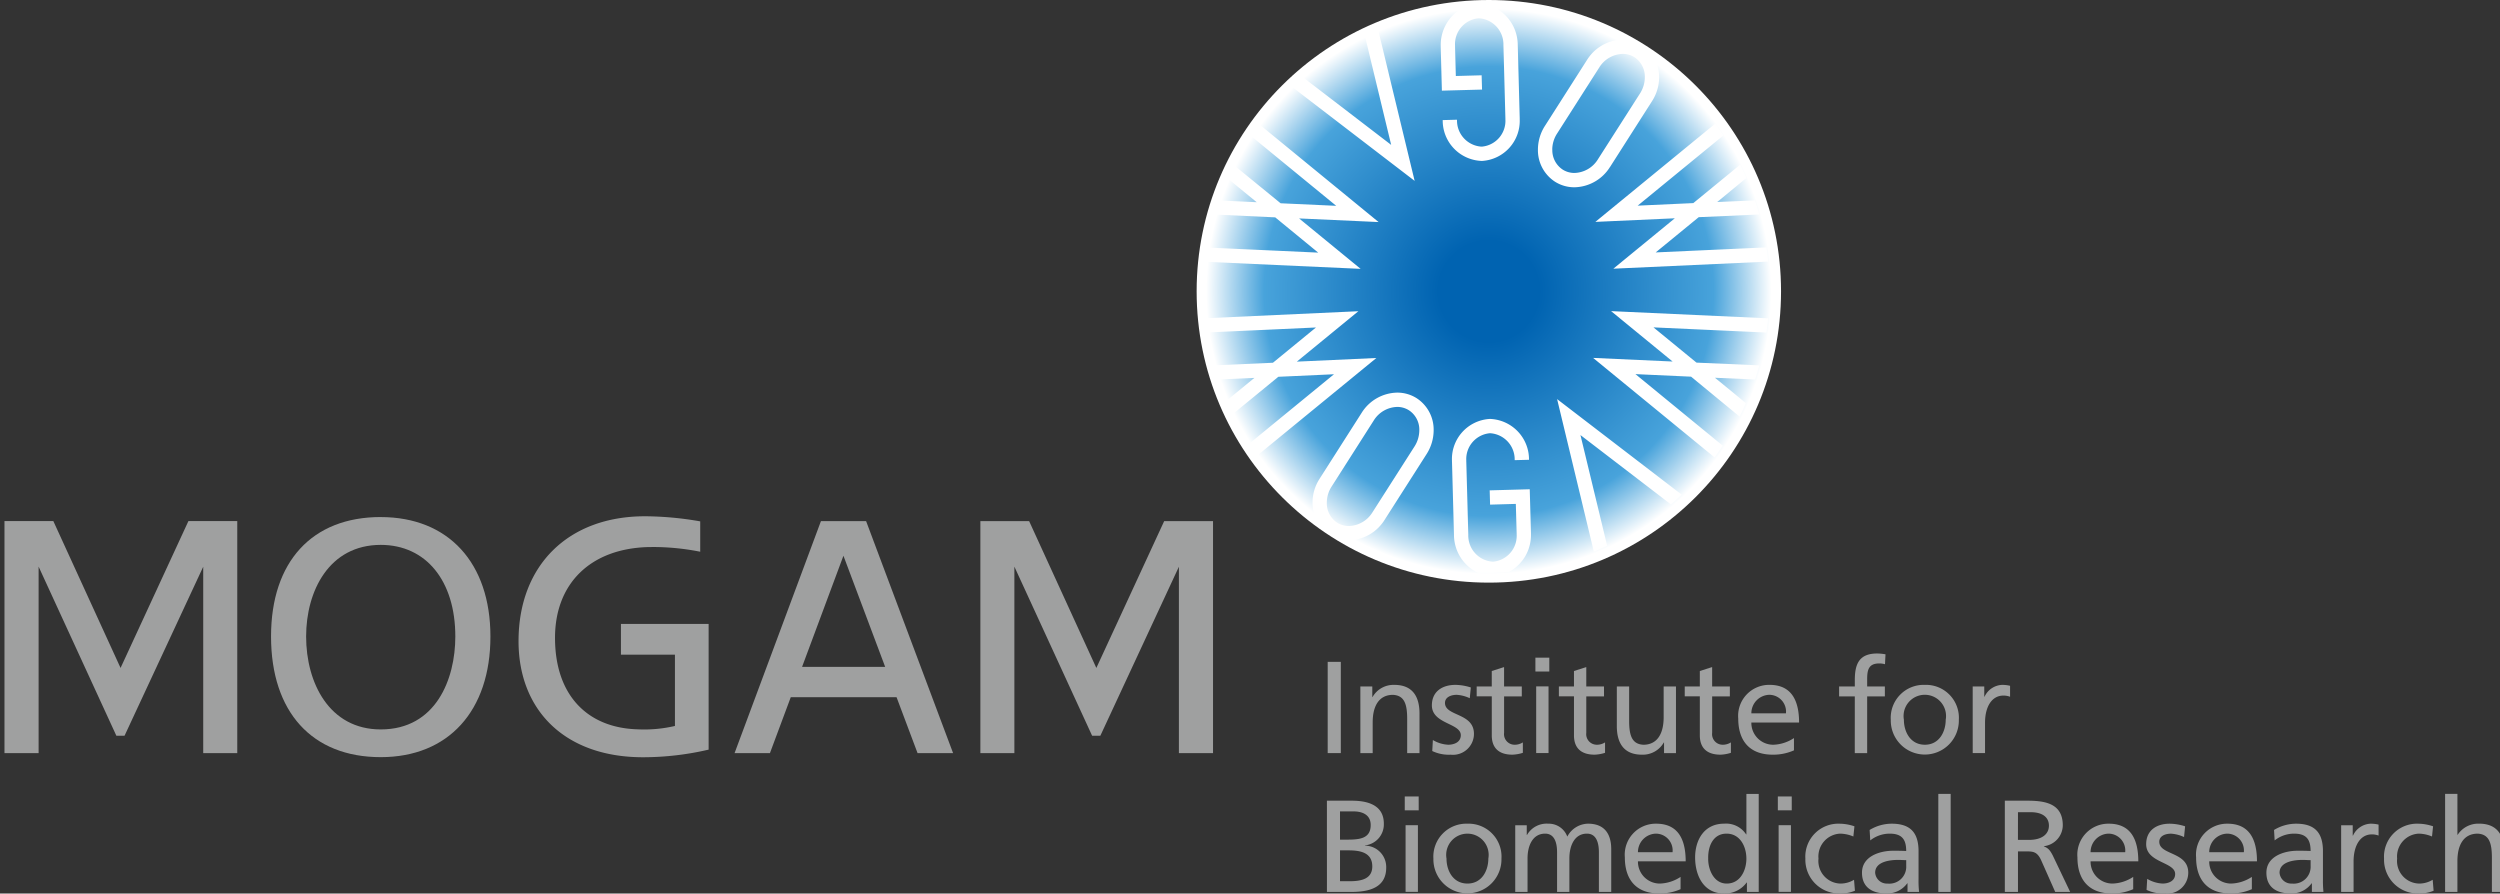
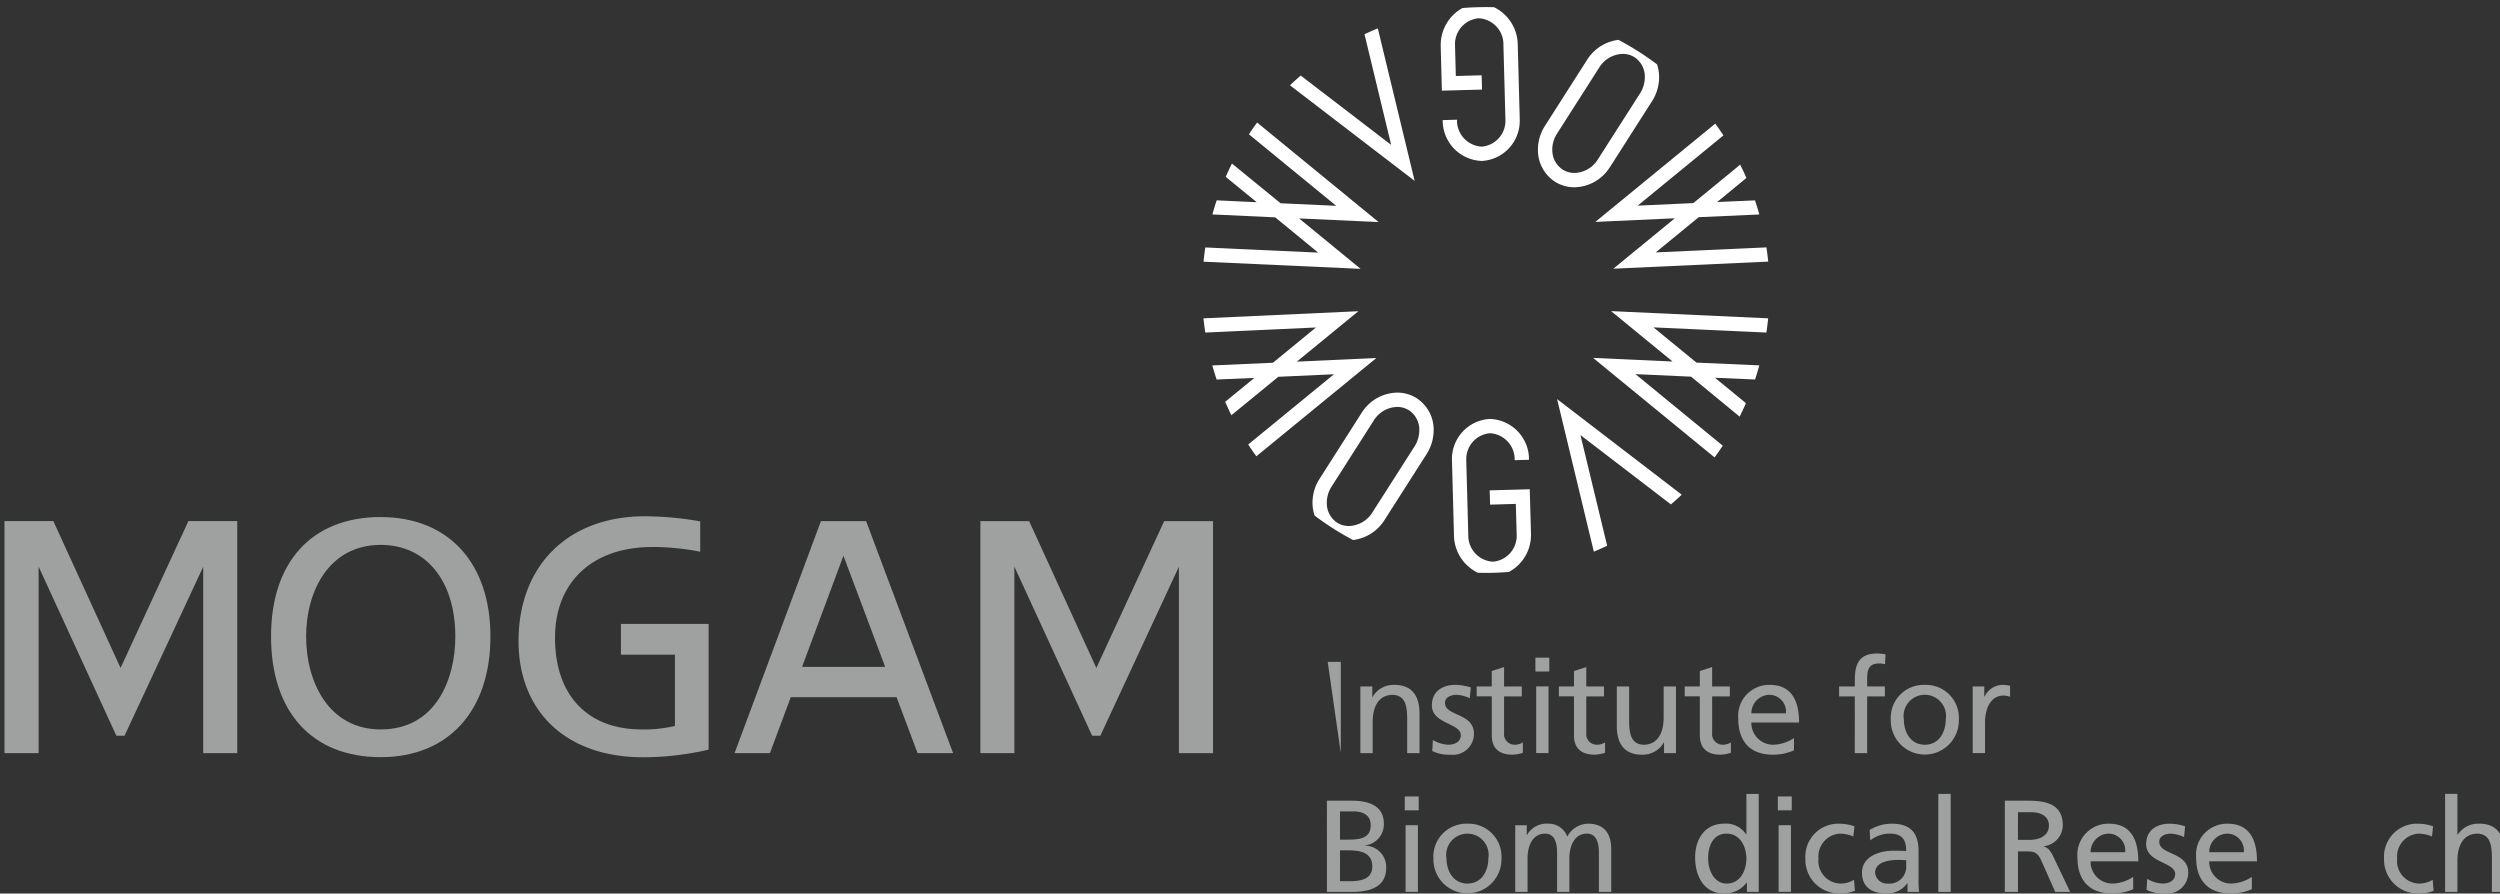
<svg xmlns="http://www.w3.org/2000/svg" width="302.506" height="108.116" viewBox="0 0 302.506 108.116">
  <rect x="0" y="0" width="302.506" height="108.116" fill="#333333" stroke="none" />
  <defs>
    <clipPath id="clip-path">
      <path id="패스_2729" data-name="패스 2729" d="M0,0H302.506V108.116H0Z" transform="translate(1146 1802)" fill="#fff" stroke="#707070" stroke-width="1" />
    </clipPath>
    <radialGradient id="radial-gradient" cx="0.5" cy="0.5" r="0.5" gradientUnits="objectBoundingBox">
      <stop offset="0" stop-color="#0063b1" />
      <stop offset="0.172" stop-color="#0063b1" />
      <stop offset="0.768" stop-color="#48a3db" />
      <stop offset="0.966" stop-color="#fff" />
      <stop offset="1" stop-color="#fff" />
    </radialGradient>
  </defs>
  <g id="family-logo20" transform="translate(-1146 -1802)" clip-path="url(#clip-path)">
-     <path id="패스_2693" data-name="패스 2693" d="M0,0H1.588V11.042H0Z" transform="translate(1306.654 1882.085)" fill="#9fa0a0" />
+     <path id="패스_2693" data-name="패스 2693" d="M0,0H1.588V11.042Z" transform="translate(1306.654 1882.085)" fill="#9fa0a0" />
    <path id="패스_2694" data-name="패스 2694" d="M221.445,150.63h1.444v1.282h.03a2.908,2.908,0,0,1,2.649-1.471c2.1,0,3.033,1.3,3.033,3.463V158.7h-1.491v-4.176c0-1.884-.411-2.8-1.715-2.878-1.7,0-2.459,1.358-2.459,3.32V158.7h-1.49Z" transform="translate(1089.162 1734.432)" fill="#9fa0a0" />
    <path id="패스_2695" data-name="패스 2695" d="M233.243,157.112a3.975,3.975,0,0,0,1.857.57c.683,0,1.523-.284,1.523-1.155,0-1.47-3.5-1.344-3.5-3.608,0-1.673,1.253-2.48,2.853-2.48a6.335,6.335,0,0,1,1.859.315l-.127,1.3a4.385,4.385,0,0,0-1.572-.411c-.76,0-1.427.317-1.427.979,0,1.647,3.505,1.171,3.505,3.751a2.541,2.541,0,0,1-2.825,2.514,4.651,4.651,0,0,1-2.22-.442Z" transform="translate(1086.138 1734.432)" fill="#9fa0a0" />
    <path id="패스_2696" data-name="패스 2696" d="M245.9,151.069h-2.143v4.413a1.282,1.282,0,0,0,1.256,1.44,1.832,1.832,0,0,0,1.014-.284V157.9a4.586,4.586,0,0,1-1.271.224c-1.539,0-2.489-.73-2.489-2.341v-4.715H240.44v-1.2h1.826V148l1.49-.475v2.342H245.9Z" transform="translate(1084.241 1735.193)" fill="#9fa0a0" />
    <path id="패스_2697" data-name="패스 2697" d="M251.715,147.66h-1.682v-1.677h1.682Zm-1.588,1.8h1.494v8.067h-1.494Z" transform="translate(1081.755 1735.595)" fill="#9fa0a0" />
    <path id="패스_2698" data-name="패스 2698" d="M259.328,151.069h-2.144v4.413a1.282,1.282,0,0,0,1.256,1.44,1.83,1.83,0,0,0,1.013-.284V157.9a4.6,4.6,0,0,1-1.271.224c-1.538,0-2.489-.73-2.489-2.341v-4.715h-1.826v-1.2h1.826V148l1.49-.475v2.342h2.144Z" transform="translate(1080.761 1735.193)" fill="#9fa0a0" />
    <path id="패스_2699" data-name="패스 2699" d="M270.489,158.763h-1.443v-1.281h-.033a2.911,2.911,0,0,1-2.649,1.471c-2.1,0-3.032-1.3-3.032-3.463V150.7h1.49v4.175c0,1.881.413,2.8,1.716,2.878,1.7,0,2.46-1.361,2.46-3.322V150.7h1.491Z" transform="translate(1078.308 1734.364)" fill="#9fa0a0" />
    <path id="패스_2700" data-name="패스 2700" d="M279.883,151.069h-2.142v4.413a1.28,1.28,0,0,0,1.255,1.44,1.826,1.826,0,0,0,1.013-.284V157.9a4.579,4.579,0,0,1-1.268.224c-1.538,0-2.492-.73-2.492-2.341v-4.715h-1.826v-1.2h1.826V148l1.491-.475v2.342h2.142Z" transform="translate(1075.434 1735.193)" fill="#9fa0a0" />
    <path id="패스_2701" data-name="패스 2701" d="M289.906,158.363a6.2,6.2,0,0,1-2.556.524c-2.869,0-4.186-1.741-4.186-4.367a3.75,3.75,0,0,1,3.79-4.081c2.7,0,3.571,1.962,3.571,4.556H284.75a2.643,2.643,0,0,0,2.666,2.689,4.794,4.794,0,0,0,2.489-.807Zm-.969-4.477a2.036,2.036,0,0,0-2.012-2.245,2.235,2.235,0,0,0-2.174,2.245Z" transform="translate(1073.168 1734.431)" fill="#9fa0a0" />
    <path id="패스_2702" data-name="패스 2702" d="M301.534,150.487h-1.9v-1.2h1.9v-.745c0-1.962.508-3.243,2.715-3.243a6.067,6.067,0,0,1,1,.1l-.062,1.2a2.338,2.338,0,0,0-.714-.094c-1.288,0-1.443.821-1.443,1.912v.872h2.141v1.2H303.03v6.865h-1.5Z" transform="translate(1068.902 1735.775)" fill="#9fa0a0" />
    <path id="패스_2703" data-name="패스 2703" d="M312.2,150.438a3.984,3.984,0,0,1,4.108,4.222,4.119,4.119,0,1,1-8.236,0,3.988,3.988,0,0,1,4.127-4.222m0,7.244c1.745,0,2.52-1.581,2.52-3.022a2.57,2.57,0,1,0-5.06,0c0,1.441.775,3.022,2.54,3.022" transform="translate(1066.717 1734.432)" fill="#9fa0a0" />
    <path id="패스_2704" data-name="패스 2704" d="M321.454,150.63h1.4v1.248h.03a2.459,2.459,0,0,1,2.108-1.438,4.175,4.175,0,0,1,.984.109v1.329a2.174,2.174,0,0,0-.822-.142c-1.331,0-2.207,1.264-2.207,3.289v3.67h-1.491Z" transform="translate(1063.247 1734.432)" fill="#9fa0a0" />
    <path id="패스_2705" data-name="패스 2705" d="M215.983,169.412h3c2.3,0,3.889.744,3.889,2.784a2.557,2.557,0,0,1-2.285,2.625v.032a2.589,2.589,0,0,1,2.572,2.658c0,2.372-1.969,2.943-4.222,2.943h-2.951Zm1.586,4.714h.873c1.54,0,2.84-.144,2.84-1.77,0-1.313-1.125-1.646-2.045-1.646h-1.668Zm0,5.03h1.19c1.427,0,2.715-.3,2.715-1.788,0-1.71-1.507-1.945-2.874-1.945h-1.031Z" transform="translate(1090.576 1729.473)" fill="#9fa0a0" />
    <path id="패스_2706" data-name="패스 2706" d="M230.388,170.4H228.7v-1.677h1.684Zm-1.588,1.8h1.492v8.067H228.8Z" transform="translate(1087.279 1729.651)" fill="#9fa0a0" />
    <path id="패스_2707" data-name="패스 2707" d="M237.5,173.181a3.985,3.985,0,0,1,4.11,4.222,4.119,4.119,0,1,1-8.236,0,3.989,3.989,0,0,1,4.125-4.222m0,7.245c1.747,0,2.523-1.581,2.523-3.023a2.57,2.57,0,1,0-5.062,0c0,1.442.779,3.023,2.539,3.023" transform="translate(1086.071 1728.487)" fill="#9fa0a0" />
    <path id="패스_2708" data-name="패스 2708" d="M246.738,173.372h1.394v1.169h.033a2.739,2.739,0,0,1,2.572-1.361,2.386,2.386,0,0,1,2.3,1.566,2.891,2.891,0,0,1,2.508-1.566c2.063,0,2.809,1.328,2.809,3.085v5.171H256.86V176.63c0-1-.239-2.245-1.444-2.245-1.522,0-2.126,1.486-2.126,2.988v4.065H251.8V176.63c0-1-.238-2.245-1.445-2.245-1.523,0-2.128,1.486-2.128,2.988v4.065h-1.488Z" transform="translate(1082.609 1728.487)" fill="#9fa0a0" />
-     <path id="패스_2709" data-name="패스 2709" d="M271.384,181.106a6.2,6.2,0,0,1-2.558.523c-2.87,0-4.185-1.74-4.185-4.367a3.752,3.752,0,0,1,3.792-4.081c2.7,0,3.57,1.961,3.57,4.556h-5.776a2.644,2.644,0,0,0,2.667,2.689,4.788,4.788,0,0,0,2.49-.807Zm-.969-4.477a2.035,2.035,0,0,0-2.016-2.244,2.234,2.234,0,0,0-2.172,2.244Z" transform="translate(1077.969 1728.487)" fill="#9fa0a0" />
    <path id="패스_2710" data-name="패스 2710" d="M282.386,179.025h-.033a3.247,3.247,0,0,1-2.76,1.328c-2.444,0-3.474-2.167-3.474-4.367,0-2.166,1.142-4.081,3.493-4.081a2.893,2.893,0,0,1,2.679,1.3h.033v-4.9h1.491v11.863h-1.428Zm-2.443.126c1.681,0,2.38-1.662,2.38-3.005,0-1.5-.779-3.036-2.4-3.036s-2.256,1.518-2.221,2.988c-.035,1.265.635,3.053,2.237,3.053" transform="translate(1074.995 1729.762)" fill="#9fa0a0" />
    <path id="패스_2711" data-name="패스 2711" d="M291.314,170.4h-1.683v-1.677h1.683Zm-1.588,1.8h1.491v8.067h-1.491Z" transform="translate(1071.491 1729.651)" fill="#9fa0a0" />
    <path id="패스_2712" data-name="패스 2712" d="M299.934,174.732a4.29,4.29,0,0,0-1.619-.347,2.763,2.763,0,0,0-2.6,3.02,2.732,2.732,0,0,0,2.7,3.022,3.142,3.142,0,0,0,1.6-.459l.109,1.329a4.553,4.553,0,0,1-1.871.331,4.087,4.087,0,0,1-4.126-4.223,3.99,3.99,0,0,1,4.126-4.223,5.667,5.667,0,0,1,1.811.317Z" transform="translate(1070.327 1728.487)" fill="#9fa0a0" />
    <path id="패스_2713" data-name="패스 2713" d="M304.3,173.941a5.166,5.166,0,0,1,2.666-.76c2.317,0,3.253,1.14,3.253,3.337v3.339a12.115,12.115,0,0,0,.065,1.581h-1.4v-1.045h-.032a3,3,0,0,1-2.508,1.234c-1.746,0-2.969-.758-2.969-2.515,0-2.024,2.222-2.657,3.762-2.657.587,0,1,0,1.587.03,0-1.391-.507-2.1-2-2.1a3.794,3.794,0,0,0-2.349.821Zm4.428,3.653c-.316,0-.633-.031-.953-.031-.809,0-2.806.127-2.806,1.55a1.424,1.424,0,0,0,1.507,1.314,2.04,2.04,0,0,0,2.252-2.12Z" transform="translate(1067.93 1728.487)" fill="#9fa0a0" />
    <path id="패스_2714" data-name="패스 2714" d="M0,0H1.493V11.863H0Z" transform="translate(1380.542 1898.063)" fill="#9fa0a0" />
    <path id="패스_2715" data-name="패스 2715" d="M326.7,169.413h2.713c2.19,0,4.3.348,4.3,2.991a2.577,2.577,0,0,1-2.285,2.514v.03c.492.189.73.426,1.079,1.108l2.1,4.4h-1.81l-1.7-3.831c-.491-1.075-1.013-1.075-1.852-1.075h-.955v4.906H326.7Zm1.586,4.743h1.35c1.507,0,2.4-.665,2.4-1.723,0-1-.759-1.629-2.22-1.629h-1.525Z" transform="translate(1061.889 1729.472)" fill="#9fa0a0" />
    <path id="패스_2716" data-name="패스 2716" d="M345.31,181.106a6.217,6.217,0,0,1-2.555.523c-2.872,0-4.192-1.74-4.192-4.367a3.753,3.753,0,0,1,3.795-4.081c2.7,0,3.57,1.961,3.57,4.556h-5.775a2.643,2.643,0,0,0,2.665,2.689,4.794,4.794,0,0,0,2.492-.807Zm-.968-4.477a2.038,2.038,0,0,0-2.017-2.244,2.233,2.233,0,0,0-2.172,2.244Z" transform="translate(1058.812 1728.487)" fill="#9fa0a0" />
    <path id="패스_2717" data-name="패스 2717" d="M349.913,179.857a4.011,4.011,0,0,0,1.858.569c.682,0,1.522-.284,1.522-1.155,0-1.471-3.506-1.343-3.506-3.607,0-1.674,1.253-2.482,2.855-2.482a6.286,6.286,0,0,1,1.856.317l-.128,1.3a4.366,4.366,0,0,0-1.571-.409c-.762,0-1.425.313-1.425.979,0,1.646,3.506,1.172,3.506,3.749a2.543,2.543,0,0,1-2.825,2.514,4.656,4.656,0,0,1-2.222-.442Z" transform="translate(1055.905 1728.487)" fill="#9fa0a0" />
    <path id="패스_2718" data-name="패스 2718" d="M364.689,181.106a6.206,6.206,0,0,1-2.556.523c-2.872,0-4.189-1.74-4.189-4.367a3.754,3.754,0,0,1,3.793-4.081c2.7,0,3.572,1.961,3.572,4.556h-5.777a2.643,2.643,0,0,0,2.663,2.689,4.8,4.8,0,0,0,2.494-.807Zm-.968-4.477a2.038,2.038,0,0,0-2.015-2.244,2.234,2.234,0,0,0-2.174,2.244Z" transform="translate(1053.79 1728.487)" fill="#9fa0a0" />
-     <path id="패스_2719" data-name="패스 2719" d="M370.345,173.941a5.162,5.162,0,0,1,2.666-.76c2.317,0,3.253,1.14,3.253,3.337v3.339a13.45,13.45,0,0,0,.061,1.581h-1.4v-1.045h-.03a3,3,0,0,1-2.507,1.234c-1.747,0-2.967-.758-2.967-2.515,0-2.024,2.22-2.657,3.762-2.657.588,0,1,0,1.585.03,0-1.391-.506-2.1-2-2.1a3.794,3.794,0,0,0-2.349.821Zm4.427,3.653c-.317,0-.636-.031-.951-.031-.81,0-2.808.127-2.808,1.55a1.423,1.423,0,0,0,1.507,1.314,2.04,2.04,0,0,0,2.252-2.12Z" transform="translate(1050.819 1728.487)" fill="#9fa0a0" />
-     <path id="패스_2720" data-name="패스 2720" d="M381.63,173.372h1.4v1.248h.035a2.454,2.454,0,0,1,2.108-1.439,4.206,4.206,0,0,1,.985.111v1.328a2.222,2.222,0,0,0-.825-.143c-1.332,0-2.2,1.267-2.2,3.293v3.668H381.63Z" transform="translate(1047.655 1728.487)" fill="#9fa0a0" />
    <path id="패스_2721" data-name="패스 2721" d="M394.44,174.732a4.294,4.294,0,0,0-1.619-.347,2.763,2.763,0,0,0-2.6,3.02,2.731,2.731,0,0,0,2.7,3.022,3.135,3.135,0,0,0,1.6-.459l.113,1.329a4.562,4.562,0,0,1-1.873.331,4.085,4.085,0,0,1-4.124-4.223,3.987,3.987,0,0,1,4.124-4.223,5.629,5.629,0,0,1,1.807.317Z" transform="translate(1045.839 1728.487)" fill="#9fa0a0" />
    <path id="패스_2722" data-name="패스 2722" d="M398.61,168.3H400.1v4.95h.031a2.974,2.974,0,0,1,2.6-1.347c2.1,0,3.031,1.3,3.031,3.463v4.8h-1.491v-4.177c0-1.883-.411-2.8-1.714-2.878-1.7,0-2.458,1.358-2.458,3.32v3.734H398.61Z" transform="translate(1043.253 1729.762)" fill="#9fa0a0" />
    <path id="패스_2723" data-name="패스 2723" d="M181.627,123.612l-8.209,17.768-8.133-17.768h-5.9v28.076H163.5V129.12l9.408,20.463h.994l9.506-20.451v22.556h4.129V123.612Z" transform="translate(1105.242 1741.444)" fill="#9fa0a0" />
    <path id="패스_2724" data-name="패스 2724" d="M56.809,122.946c-8.313,0-13.272,5.4-13.272,14.45C43.537,146.541,48.5,152,56.809,152,65,152,70.083,146.4,70.083,137.4c0-8.913-5.086-14.45-13.274-14.45m0,25.695c-6.235,0-9.028-5.65-9.028-11.245,0-5.519,2.792-11.085,9.028-11.085,5.483,0,9.026,4.347,9.026,11.085,0,5.186-2.362,11.245-9.026,11.245" transform="translate(1135.26 1741.617)" fill="#9fa0a0" />
    <path id="패스_2725" data-name="패스 2725" d="M96.348,139.567h6.535v8.625a16.388,16.388,0,0,1-4.552.406c-6.02-.185-9.958-4.1-9.958-11.07,0-6.6,4.32-10.8,11.293-10.983.224,0,.452-.006.677-.006a29.483,29.483,0,0,1,5.6.571v-3.674a39.823,39.823,0,0,0-6.6-.617h-.084c-9.288,0-15.3,5.933-15.3,15.116,0,8.329,5.581,14.043,15.06,14.043a35.043,35.043,0,0,0,7.941-.923l0-15.211H96.348Z" transform="translate(1124.786 1741.651)" fill="#9fa0a0" />
    <path id="패스_2726" data-name="패스 2726" d="M135.156,123.612h-5.464L119.24,151.688h4.28l2.521-6.77h12.8l2.543,6.77h4.3Zm-7.747,17.638,5.005-13.447,5.049,13.447Z" transform="translate(1115.644 1741.444)" fill="#9fa0a0" />
    <path id="패스_2727" data-name="패스 2727" d="M14.046,141.381,5.912,123.612H0v28.076H4.13V129.12l9.407,20.461h.992l9.52-20.449v22.556h4.119V123.612H22.256Z" transform="translate(1146.542 1741.442)" fill="#9fa0a0" />
-     <ellipse id="타원_53" data-name="타원 53" cx="35.357" cy="35.25" rx="35.357" ry="35.25" transform="translate(1290.796 1802)" fill="url(#radial-gradient)" />
    <path id="패스_2728" data-name="패스 2728" d="M252.971,81.132l-9.62-.438,14.7,12.043q.512-.7.99-1.421l-10.566-8.659,6.731.307,5.875,4.835c.266-.532.521-1.075.759-1.623l-.608-.51-3.138-2.57,4.854.211c.185-.563.356-1.134.517-1.709l-7.606-.334L250.655,77l13.659.626c.01-.07.023-.139.032-.208.076-.5.136-1.009.185-1.512l-19-.872ZM222,85.57a4.374,4.374,0,0,0-2.352-.675,5.182,5.182,0,0,0-4.31,2.456v0l-5.084,7.969a5.314,5.314,0,0,0-.855,2.88,4.8,4.8,0,0,0,.259,1.578,34.052,34.052,0,0,0,4.645,2.952,5.227,5.227,0,0,0,3.813-2.429l5.087-7.968a5.358,5.358,0,0,0,.854-2.88A4.532,4.532,0,0,0,222,85.57m-.258,5.839-5.088,7.967a3.464,3.464,0,0,1-2.854,1.66,2.63,2.63,0,0,1-1.417-.4,2.815,2.815,0,0,1-1.254-2.43,3.6,3.6,0,0,1,.586-1.952l5.083-7.97a3.45,3.45,0,0,1,2.848-1.658,2.628,2.628,0,0,1,1.423.408,2.8,2.8,0,0,1,1.253,2.426,3.677,3.677,0,0,1-.582,1.953m21.7,12.721q.819-.336,1.612-.711l-3.231-13.393,10.947,8.392c.443-.381.881-.774,1.308-1.178L238.994,85.678ZM207.5,81.146l7.448-6.1-18.743.861q.089.865.219,1.721l13.393-.615-5.208,4.267-7.333.325c.161.573.334,1.145.522,1.707l4.57-.2-3.536,2.894c.237.547.488,1.09.753,1.621l.754-.614,4.923-4.034,6.734-.306-10.377,8.5q.472.726.985,1.426l14.523-11.894Zm28.184,15.442-4.847.134.049,1.728,3.115-.09.1,3.573c0,.031,0,.075,0,.107a3.14,3.14,0,0,1-2.838,3.311h-.071a3.163,3.163,0,0,1-2.944-3.256l-.241-8.866a.925.925,0,0,1,0-.111,3.139,3.139,0,0,1,2.84-3.308.33.33,0,0,1,.063,0,3.17,3.17,0,0,1,2.951,3.258l1.734-.047a4.9,4.9,0,0,0-4.685-4.941c-.022,0-.074,0-.159.006a4.854,4.854,0,0,0-4.478,5.032c0,.042,0,.107.005.188l.238,8.835a5.1,5.1,0,0,0,2.89,4.551,34.383,34.383,0,0,0,3.759-.1,5.06,5.06,0,0,0,2.669-4.557v-.129ZM253.241,63.8,245.8,69.9l18.74-.859c-.057-.575-.13-1.15-.216-1.719l-13.4.609,5.206-4.264,7.333-.329q-.239-.863-.521-1.705l-4.578.2,3.537-2.912q-.356-.82-.753-1.618l-.745.623-4.927,4.037-6.73.308,10.376-8.5q-.478-.726-.988-1.426L243.623,64.237Zm-45.466.017,9.62.439-14.7-12.043q-.516.7-.993,1.422l10.563,8.656-6.727-.307-5.887-4.807q-.4.793-.753,1.61l.612.5,3.139,2.57-4.845-.229q-.28.84-.518,1.705l7.6.356,5.2,4.266-13.657-.626c-.01.072-.024.14-.035.212q-.107.758-.183,1.512l19.009.866ZM245.4,57.592h0l5.085-7.968a5.363,5.363,0,0,0,.856-2.88,4.983,4.983,0,0,0-.254-1.57,34.334,34.334,0,0,0-4.67-2.964,5.241,5.241,0,0,0-3.8,2.427l-5.085,7.968a5.322,5.322,0,0,0-.857,2.878,4.54,4.54,0,0,0,2.061,3.888,4.364,4.364,0,0,0,2.351.677,5.181,5.181,0,0,0,4.308-2.457m-6.986-2.107A3.613,3.613,0,0,1,239,53.535l5.089-7.971a3.448,3.448,0,0,1,2.835-1.655h.01a2.624,2.624,0,0,1,1.424.4,2.812,2.812,0,0,1,1.253,2.43,3.661,3.661,0,0,1-.582,1.952l-5.091,7.967a3.451,3.451,0,0,1-2.843,1.657,2.624,2.624,0,0,1-1.421-.406,2.8,2.8,0,0,1-1.257-2.43M217.3,40.819q-.815.335-1.611.711l3.228,13.389-10.943-8.39q-.668.573-1.3,1.18l15.083,11.565ZM229.9,55.129h-.07a3.162,3.162,0,0,1-2.946-3.257l-1.731.047h0a4.888,4.888,0,0,0,4.68,4.939h.11a4.855,4.855,0,0,0,4.528-5.036c0-.058,0-.1,0-.142l-.238-8.875a5.1,5.1,0,0,0-2.87-4.545,34.74,34.74,0,0,0-3.821.1,5.1,5.1,0,0,0-2.629,4.548c0,.044,0,.1,0,.176l.141,5.273,4.859-.132-.05-1.728-3.122.086-.095-3.568c0-.036,0-.063,0-.106a3.137,3.137,0,0,1,2.835-3.31h.075A3.166,3.166,0,0,1,232.5,42.85l.239,8.861c0,.034,0,.078,0,.109a3.134,3.134,0,0,1-2.834,3.308" transform="translate(1095.418 1764.613)" fill="#fff" />
  </g>
</svg>